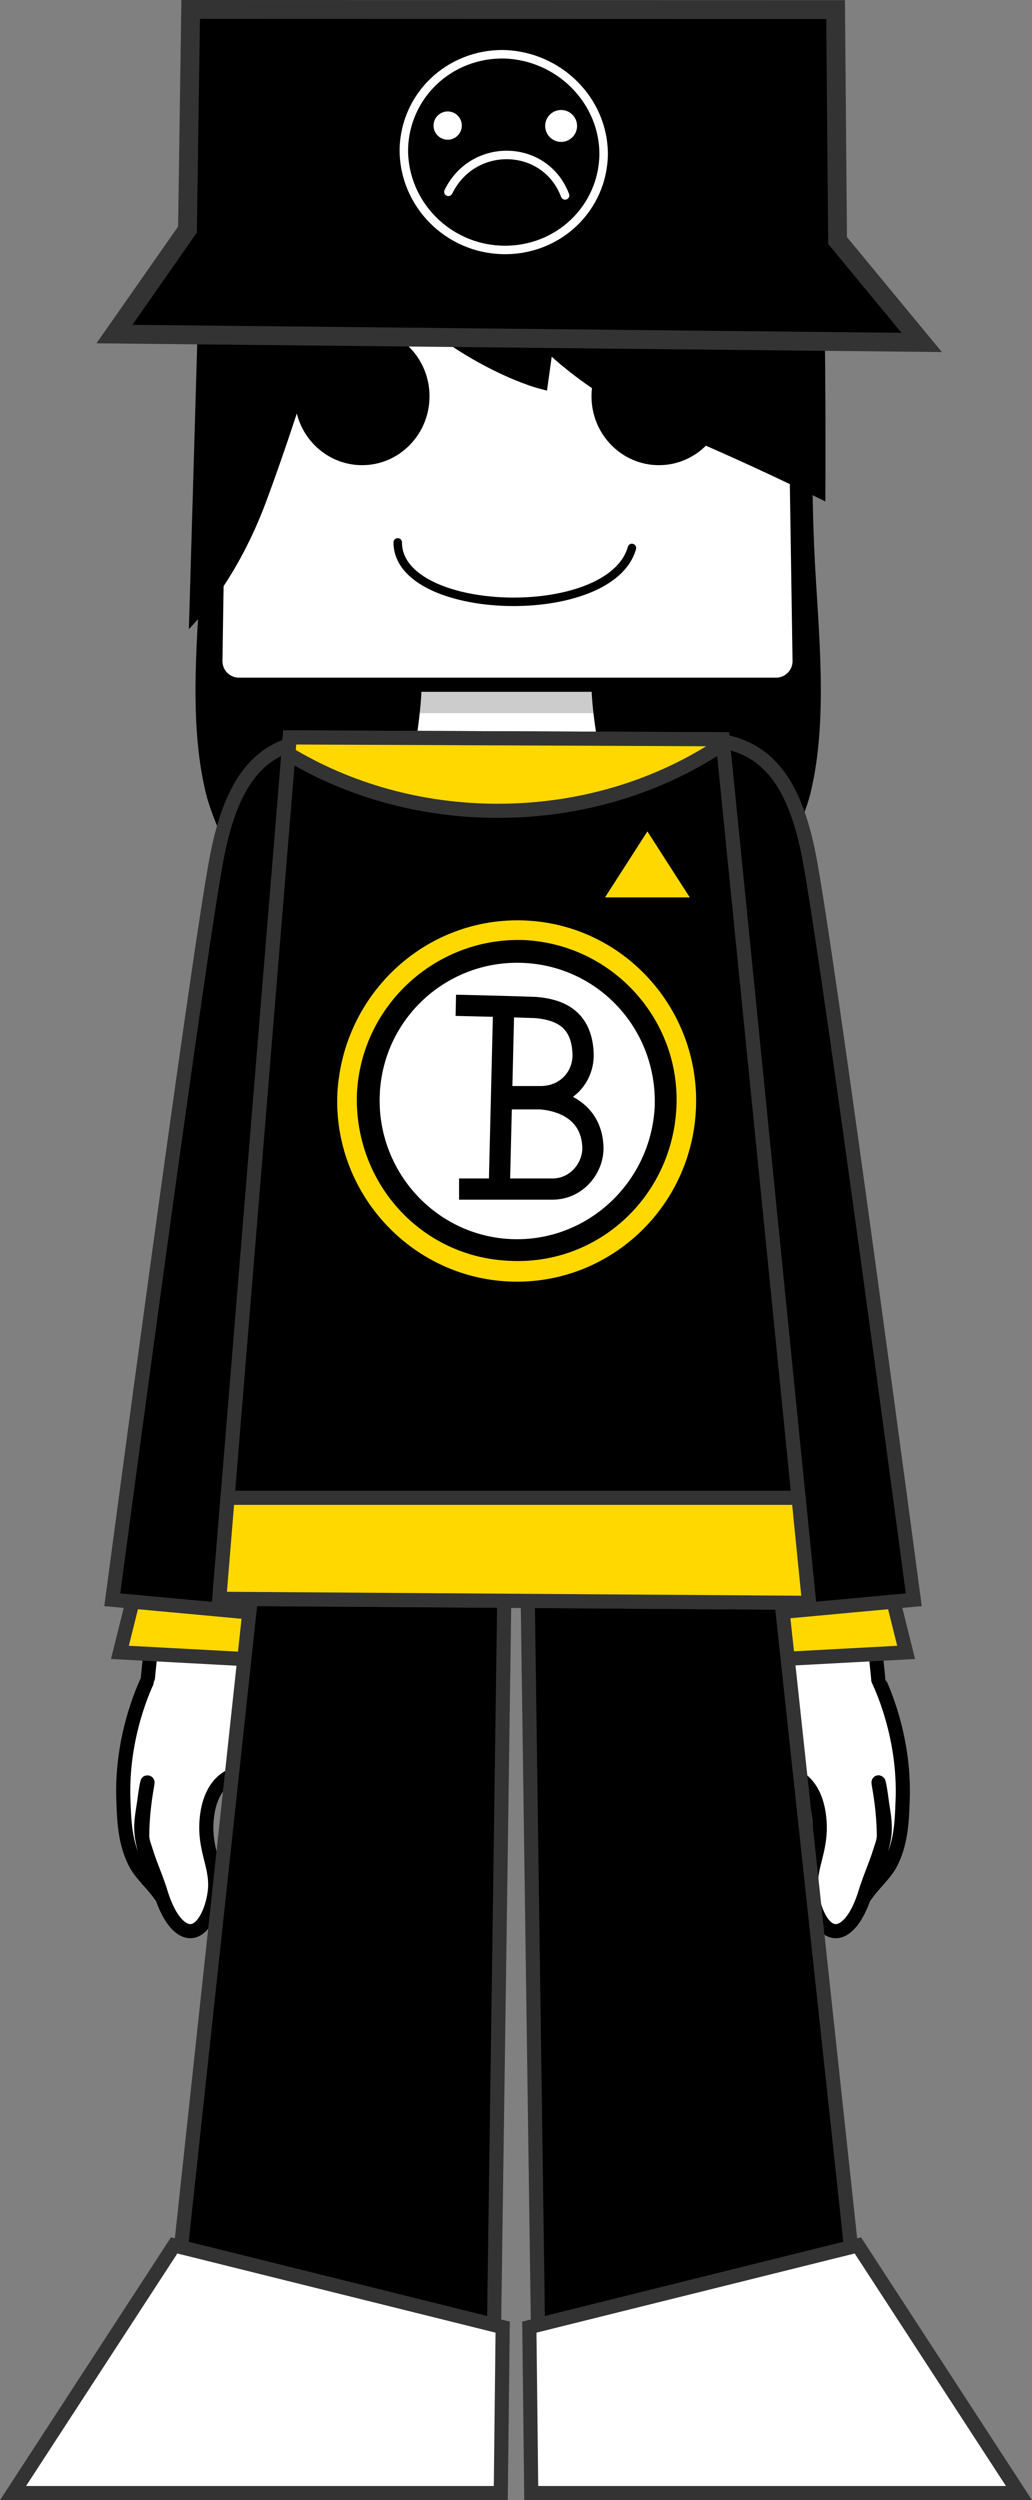
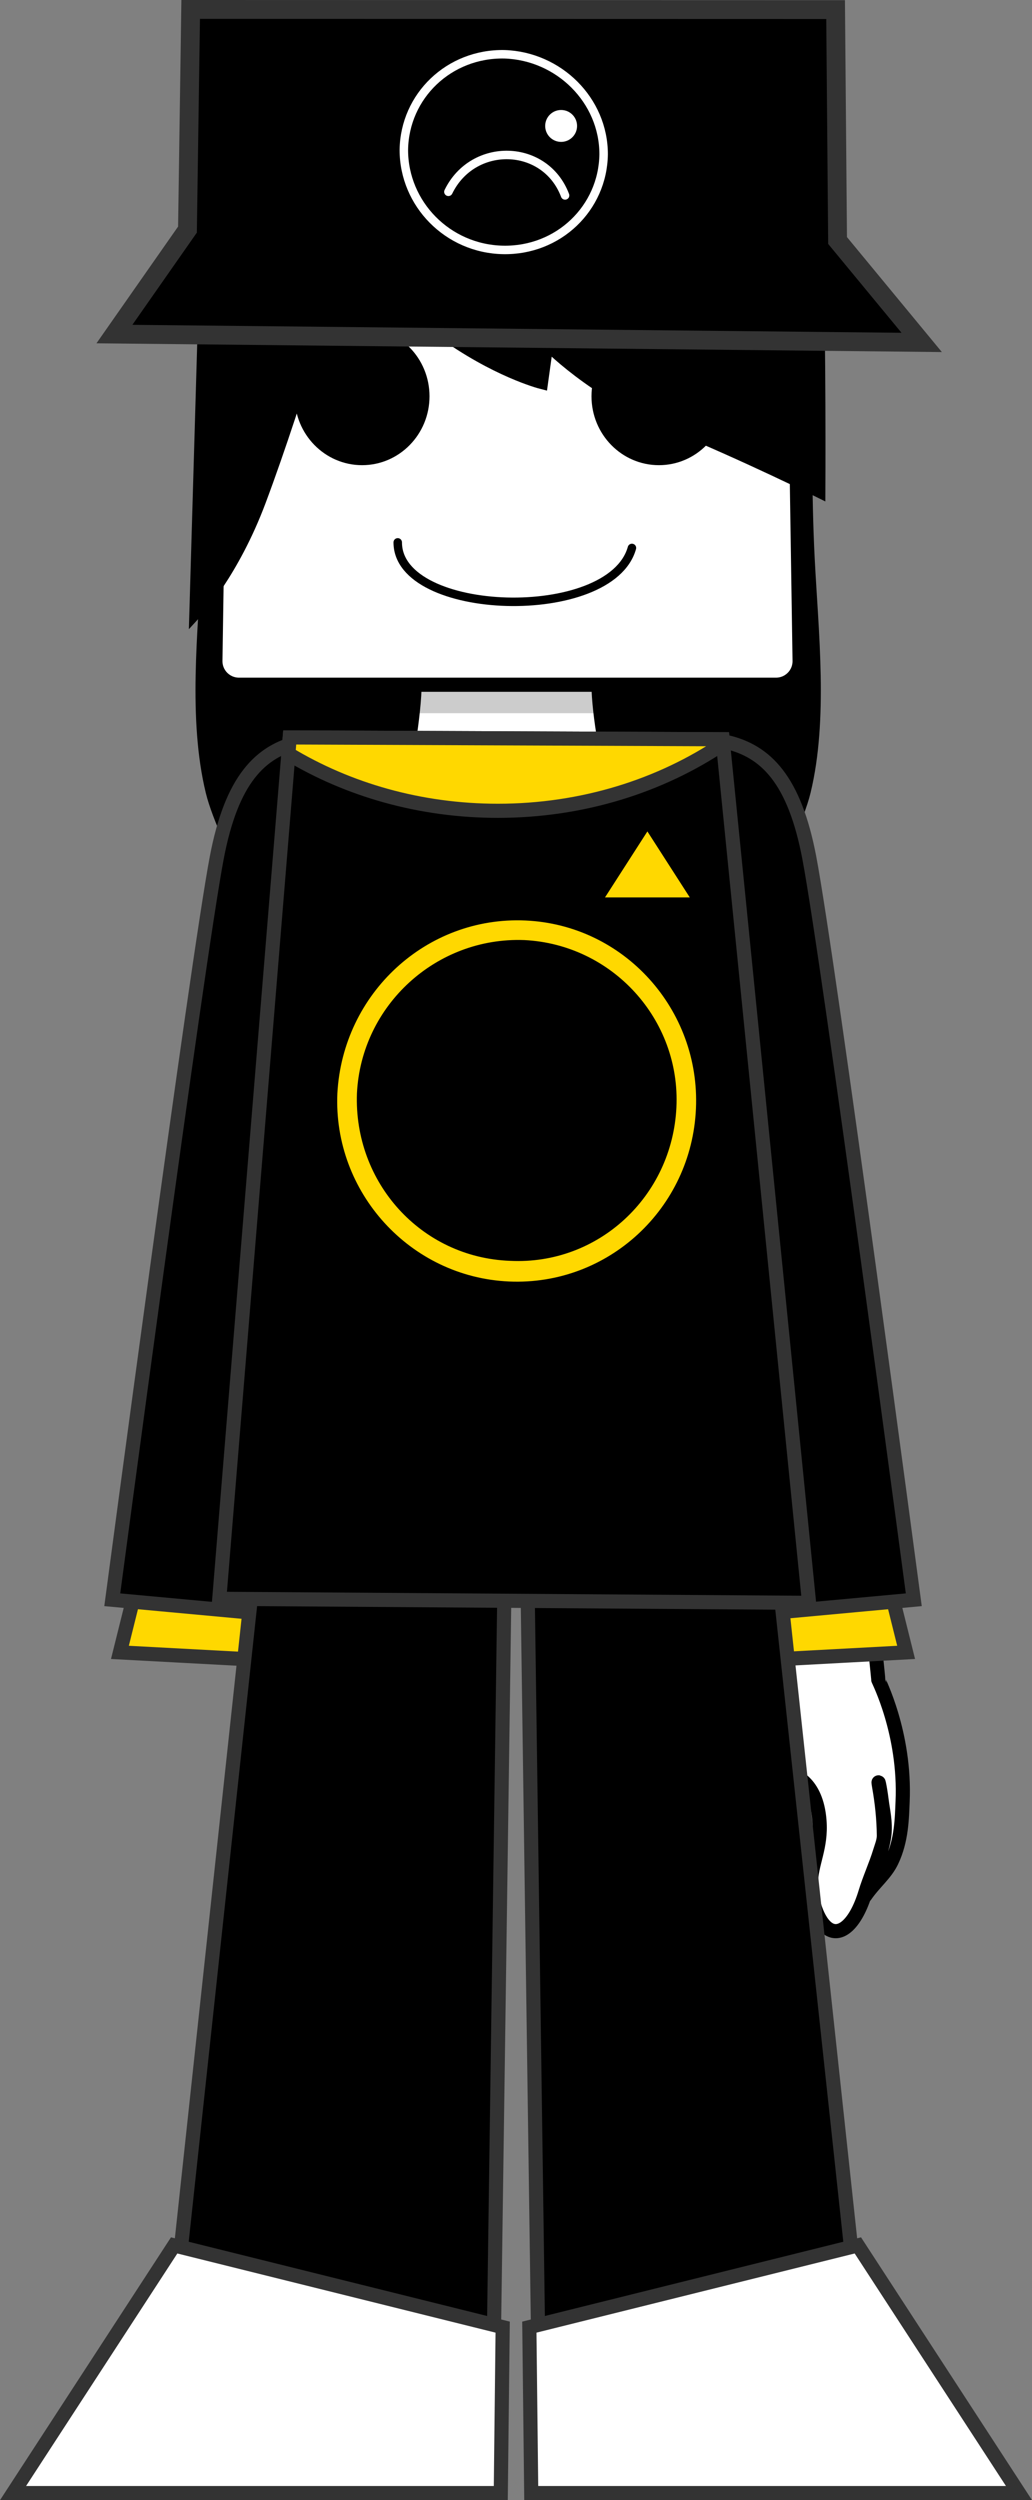
<svg xmlns="http://www.w3.org/2000/svg" version="1.1" width="109.517" height="265.134" viewBox="0,0,109.517,265.134">
  <rect x="0" y="0" width="109.517" height="265.134" fill="#808080" stroke="none" />
  <g transform="translate(-265.241,-47.308)">
    <g stroke-miterlimit="10">
      <g>
        <path d="M348.233,65.059c3.117,13.072 2.027,27.967 2.714,41.477c0.398,7.824 1.437,17.02 -0.418,24.676c-1.325,5.468 -8.78,18.459 -8.78,18.459c0,0 -0.852,-6.917 -1.674,-8.544c-2.971,-5.877 -7.802,-9.043 -12.538,-12.61l-2.659,12.422l-5.776,-10.894l-5.643,10.894l-2.659,-12.422c-4.736,3.568 -9.567,6.734 -12.538,12.61c-0.822,1.627 -1.674,8.544 -1.674,8.544c0,0 -7.455,-12.992 -8.78,-18.459c-1.856,-7.656 -0.817,-16.852 -0.418,-24.676c0.687,-13.509 -0.403,-28.405 2.714,-41.477z" fill="#000000" fill-rule="nonzero" stroke="#000000" stroke-width="1.5" stroke-linecap="round" />
        <g fill-rule="nonzero" stroke-width="1.5">
          <g fill="#ffffff" stroke="#000000" stroke-linecap="butt">
            <path d="M342.522,240.556c-2.009,-1.688 -0.147,-4.483 0.107,-6.389c0,0 0.306,-2.565 0.681,-3.565c0.283,-0.756 1.371,-1.908 1.371,-1.908c0,0 -9.478,-86.657 -10.02,-89.837c-2.146,-12.571 13.447,-14.874 14.512,-2.178c1.065,12.696 9.306,88.189 9.27,88.76c-0.003,0.058 2.907,5.674 2.583,12.929c-0.074,1.667 -0.083,4.082 -1.165,6.327c-0.661,1.372 -1.814,2.224 -2.8,3.651c-0.432,0.626 1.76,-3.944 2.036,-6.485c0.143,-1.322 -0.167,-2.612 -0.283,-3.541c-0.229,-1.823 -0.458,-2.559 -0.276,-1.534c0.293,1.65 0.484,3.395 0.5,5.177c0.005,0.578 -0.242,1.142 -0.42,1.726c-0.428,1.404 -1.097,2.846 -1.539,4.305c-1.002,3.306 -2.61,4.695 -3.901,3.883c-1.21,-0.761 -1.903,-3.223 -1.892,-4.741c0.017,-2.236 1.139,-3.861 0.92,-6.747c-0.313,-4.136 -2.737,-5.008 -3.557,-4.954c-1.966,0.131 -4.118,6.811 -6.127,5.123z" />
          </g>
          <g stroke="#333333">
            <path d="M341.629,223.599l0.987,-11.469l15.977,-0.857l2.807,11.266z" fill="#ffd800" stroke-linecap="butt" />
            <path d="M331.155,130.347c0,0 4.905,-5.749 11.111,-4.365c4.257,0.949 7.287,4.022 8.857,12.279c2.101,11.052 11.09,78.697 11.09,78.697l-22.13,2.041l-6.324,-84.719" fill="#000000" stroke-linecap="round" />
          </g>
        </g>
        <g fill-rule="nonzero" stroke-width="1.5">
          <g fill="#ffffff" stroke="#000000" stroke-linecap="butt">
-             <path d="M290.719,235.433c-0.819,-0.054 -3.244,0.818 -3.557,4.954c-0.218,2.885 0.903,4.511 0.92,6.747c0.012,1.518 -0.682,3.98 -1.892,4.741c-1.291,0.813 -2.899,-0.577 -3.901,-3.883c-0.442,-1.459 -1.111,-2.901 -1.539,-4.305c-0.178,-0.584 -0.425,-1.148 -0.42,-1.726c0.016,-1.781 0.207,-3.527 0.5,-5.177c0.182,-1.025 -0.047,-0.289 -0.276,1.534c-0.117,0.929 -0.427,2.219 -0.283,3.541c0.276,2.541 2.467,7.111 2.036,6.485c-0.985,-1.428 -2.139,-2.279 -2.8,-3.651c-1.082,-2.244 -1.091,-4.66 -1.165,-6.327c-0.324,-7.255 2.586,-12.871 2.583,-12.929c-0.035,-0.571 8.205,-76.064 9.27,-88.76c1.065,-12.696 16.658,-10.393 14.512,2.178c-0.543,3.179 -10.02,89.837 -10.02,89.837c0,0 1.087,1.152 1.371,1.908c0.375,1 0.681,3.565 0.681,3.565c0.254,1.907 2.116,4.701 0.107,6.389c-2.009,1.688 -4.16,-4.992 -6.127,-5.123z" />
-           </g>
+             </g>
          <g stroke="#333333">
            <path d="M277.967,222.539l2.807,-11.266l15.977,0.857l0.987,11.469z" fill="#ffd800" stroke-linecap="butt" />
            <path d="M305.609,134.28l-6.324,84.719l-22.13,-2.041c0,0 8.989,-67.645 11.09,-78.697c1.57,-8.258 4.6,-11.33 8.857,-12.279c6.206,-1.383 11.111,4.365 11.111,4.365" fill="#000000" stroke-linecap="round" />
          </g>
        </g>
        <g fill-rule="nonzero" stroke="#333333" stroke-width="1.5" stroke-linecap="butt">
          <path d="M322.5,306.205l-1.476,-105.207l25.28,-1.233l11.463,106.441z" fill="#000000" />
          <path d="M321.616,311.692l-0.2,-17.597l34.862,-8.667l17.098,26.264z" fill="#ffffff" />
        </g>
        <g fill-rule="nonzero" stroke="#333333" stroke-width="1.5" stroke-linecap="butt">
          <path d="M282.233,306.205l11.463,-106.441l25.28,1.233l-1.476,105.207z" fill="#000000" />
          <path d="M266.625,311.692l17.098,-26.264l34.862,8.667l-0.2,17.597z" fill="#ffffff" />
        </g>
        <path d="M308.058,129.201c0,0 1.184,-5.94 1.184,-9.563c0,-3.995 -1.184,-13.4 -1.184,-13.4h21.883c0,0 -1.184,9.579 -1.184,13.6c0,3.382 1.184,8.942 1.184,8.942z" fill="#ffffff" fill-rule="nonzero" stroke="#000000" stroke-width="1.5" stroke-linecap="butt" />
        <path d="M309.242,119.637c0,-3.995 -1.184,-13.4 -1.184,-13.4h21.883c0,0 -1.184,9.579 -1.184,13.6c0,0.925 0.088,2.012 0.217,3.104h-19.947c0.128,-1.162 0.215,-2.319 0.215,-3.304z" fill-opacity="0.2" fill="#000000" fill-rule="nonzero" stroke="none" stroke-width="0" stroke-linecap="butt" />
        <path d="M290.598,119.922c-1.381,0 -2.5,-1.119 -2.5,-2.5l0.833,-54.167c0,-1.381 1.119,-2.5 2.5,-2.5h55.333c1.381,0 2.5,1.119 2.5,2.5l0.833,54.167c0,1.381 -1.119,2.5 -2.5,2.5z" fill="#ffffff" fill-rule="nonzero" stroke="#000000" stroke-width="1.5" stroke-linecap="butt" />
        <path d="M287.631,59.436h62.565c0,0 1.453,8.567 1.642,14.362c0.326,9.956 0.245,25.48 0.245,25.48c0,0 -7.402,-3.679 -15.457,-7.02c-8.569,-3.555 -13.379,-8.679 -13.379,-8.679l-0.586,4.218c0,0 -4.783,-1.231 -10.595,-5.469c-6.034,-4.4 -10.706,-8.811 -10.706,-8.811c0,0 -4.403,15.585 -8.641,26.889c-2.822,7.526 -6.626,11.644 -6.626,11.644z" fill="#000000" fill-rule="nonzero" stroke="#000000" stroke-width="1.5" stroke-linecap="round" />
        <path d="M288.511,216.857l7.475,-91.347l45.939,0.194l9.176,91.582z" fill="#000000" fill-rule="nonzero" stroke="#333333" stroke-width="1.5" stroke-linecap="butt" />
        <g stroke-linecap="butt">
-           <path d="M319.494,178.711c-8.072,-0.346 -14.299,-7.265 -13.953,-15.337c0.346,-8.072 7.149,-14.299 15.221,-13.953c8.072,0.346 14.299,7.149 13.953,15.337c-0.461,8.072 -7.265,14.299 -15.221,13.953z" fill="#ffffff" fill-rule="nonzero" stroke="none" stroke-width="1" />
          <path d="M319.263,183.208c-10.494,-0.461 -18.681,-9.456 -18.22,-19.949c0.577,-10.609 9.456,-18.796 19.949,-18.335c10.494,0.461 18.566,9.456 18.104,19.949c-0.461,10.609 -9.34,18.796 -19.834,18.335zM337.022,164.758c0.461,-9.34 -6.804,-17.297 -16.144,-17.758c-9.34,-0.346 -17.297,6.919 -17.758,16.259c-0.346,9.456 6.804,17.412 16.259,17.758c9.34,0.461 17.182,-6.804 17.643,-16.259z" fill="#ffd800" fill-rule="evenodd" stroke="none" stroke-width="1" />
          <g fill="none" fill-rule="evenodd" stroke="#000000" stroke-width="2.25">
            <path d="M313.613,153.918c0,0 5.189,0.115 8.418,0.231c2.998,0.231 4.843,1.499 5.074,4.613c0.231,2.652 -1.73,4.843 -4.497,4.843h-4.267" />
-             <path d="M318.341,163.835h4.267c2.883,0.231 5.304,1.73 5.535,4.843c0.231,2.306 -1.614,4.728 -4.267,4.728h-9.917" />
            <path d="M318.226,173.406l0.461,-19.027" />
          </g>
        </g>
        <path d="M295.986,125.51l45.939,0.194l0.048,0.479c-6.622,4.459 -14.907,7.109 -23.898,7.109c-8.251,0 -15.909,-2.232 -22.232,-6.047z" fill="#ffd800" fill-rule="nonzero" stroke="#333333" stroke-width="1.5" stroke-linecap="butt" />
        <path d="M332.302,105.417c-2.256,8.053 -24.853,7.352 -24.853,-0.591" fill="none" fill-rule="nonzero" stroke="#000000" stroke-width="0.9" stroke-linecap="round" />
        <path d="M328.011,89.334c0,-4.034 3.203,-7.305 7.155,-7.305c3.952,0 7.155,3.27 7.155,7.305c0,4.034 -3.203,7.305 -7.155,7.305c-3.952,0 -7.155,-3.27 -7.155,-7.305z" fill="#000000" fill-rule="nonzero" stroke="none" stroke-width="0" stroke-linecap="butt" />
        <path d="M296.511,89.334c0,-4.034 3.203,-7.305 7.155,-7.305c3.952,0 7.155,3.27 7.155,7.305c0,4.034 -3.203,7.305 -7.155,7.305c-3.952,0 -7.155,-3.27 -7.155,-7.305z" fill="#000000" fill-rule="nonzero" stroke="none" stroke-width="0" stroke-linecap="butt" />
-         <path d="M288.511,216.857l0.877,-10.712h60.597l1.116,11.141z" fill="#ffd800" fill-rule="nonzero" stroke="#333333" stroke-width="1.5" stroke-linecap="butt" />
        <path d="M333.943,135.478l4.5,7h-9z" fill="#ffd800" fill-rule="nonzero" stroke="none" stroke-width="0" stroke-linecap="butt" />
        <g>
          <path d="M285.476,48.308l68.44,0.018l0.209,24.488l8.926,10.807l-85.667,-0.886l7.751,-11.078z" fill="#000000" fill-rule="nonzero" stroke="#333333" stroke-width="2" stroke-linecap="round" />
          <g>
            <path d="M318.624,73.812c-5.873,-0.116 -10.529,-4.881 -10.527,-10.609c0.083,-5.72 4.803,-10.255 10.676,-10.139c5.785,0.186 10.529,4.881 10.527,10.609c-0.083,5.72 -4.803,10.255 -10.676,10.139z" fill="none" fill-rule="evenodd" stroke="#ffffff" stroke-width="0.9" stroke-linecap="butt" />
            <path d="M312.826,67.65c2.613,-5.37 10.281,-5.172 12.382,0.385" fill="none" fill-rule="nonzero" stroke="#ffffff" stroke-width="0.9" stroke-linecap="round" />
-             <path d="M311.25,60.626c0,-0.828 0.672,-1.5 1.5,-1.5c0.828,0 1.5,0.672 1.5,1.5c0,0.828 -0.672,1.5 -1.5,1.5c-0.828,0 -1.5,-0.672 -1.5,-1.5z" fill="#ffffff" fill-rule="nonzero" stroke="none" stroke-width="0" stroke-linecap="butt" />
            <path d="M323.096,60.664c0,-0.935 0.758,-1.692 1.692,-1.692c0.935,0 1.692,0.758 1.692,1.692c0,0.935 -0.758,1.692 -1.692,1.692c-0.935,0 -1.692,-0.758 -1.692,-1.692z" fill="#ffffff" fill-rule="nonzero" stroke="none" stroke-width="0" stroke-linecap="butt" />
          </g>
        </g>
      </g>
    </g>
  </g>
</svg>